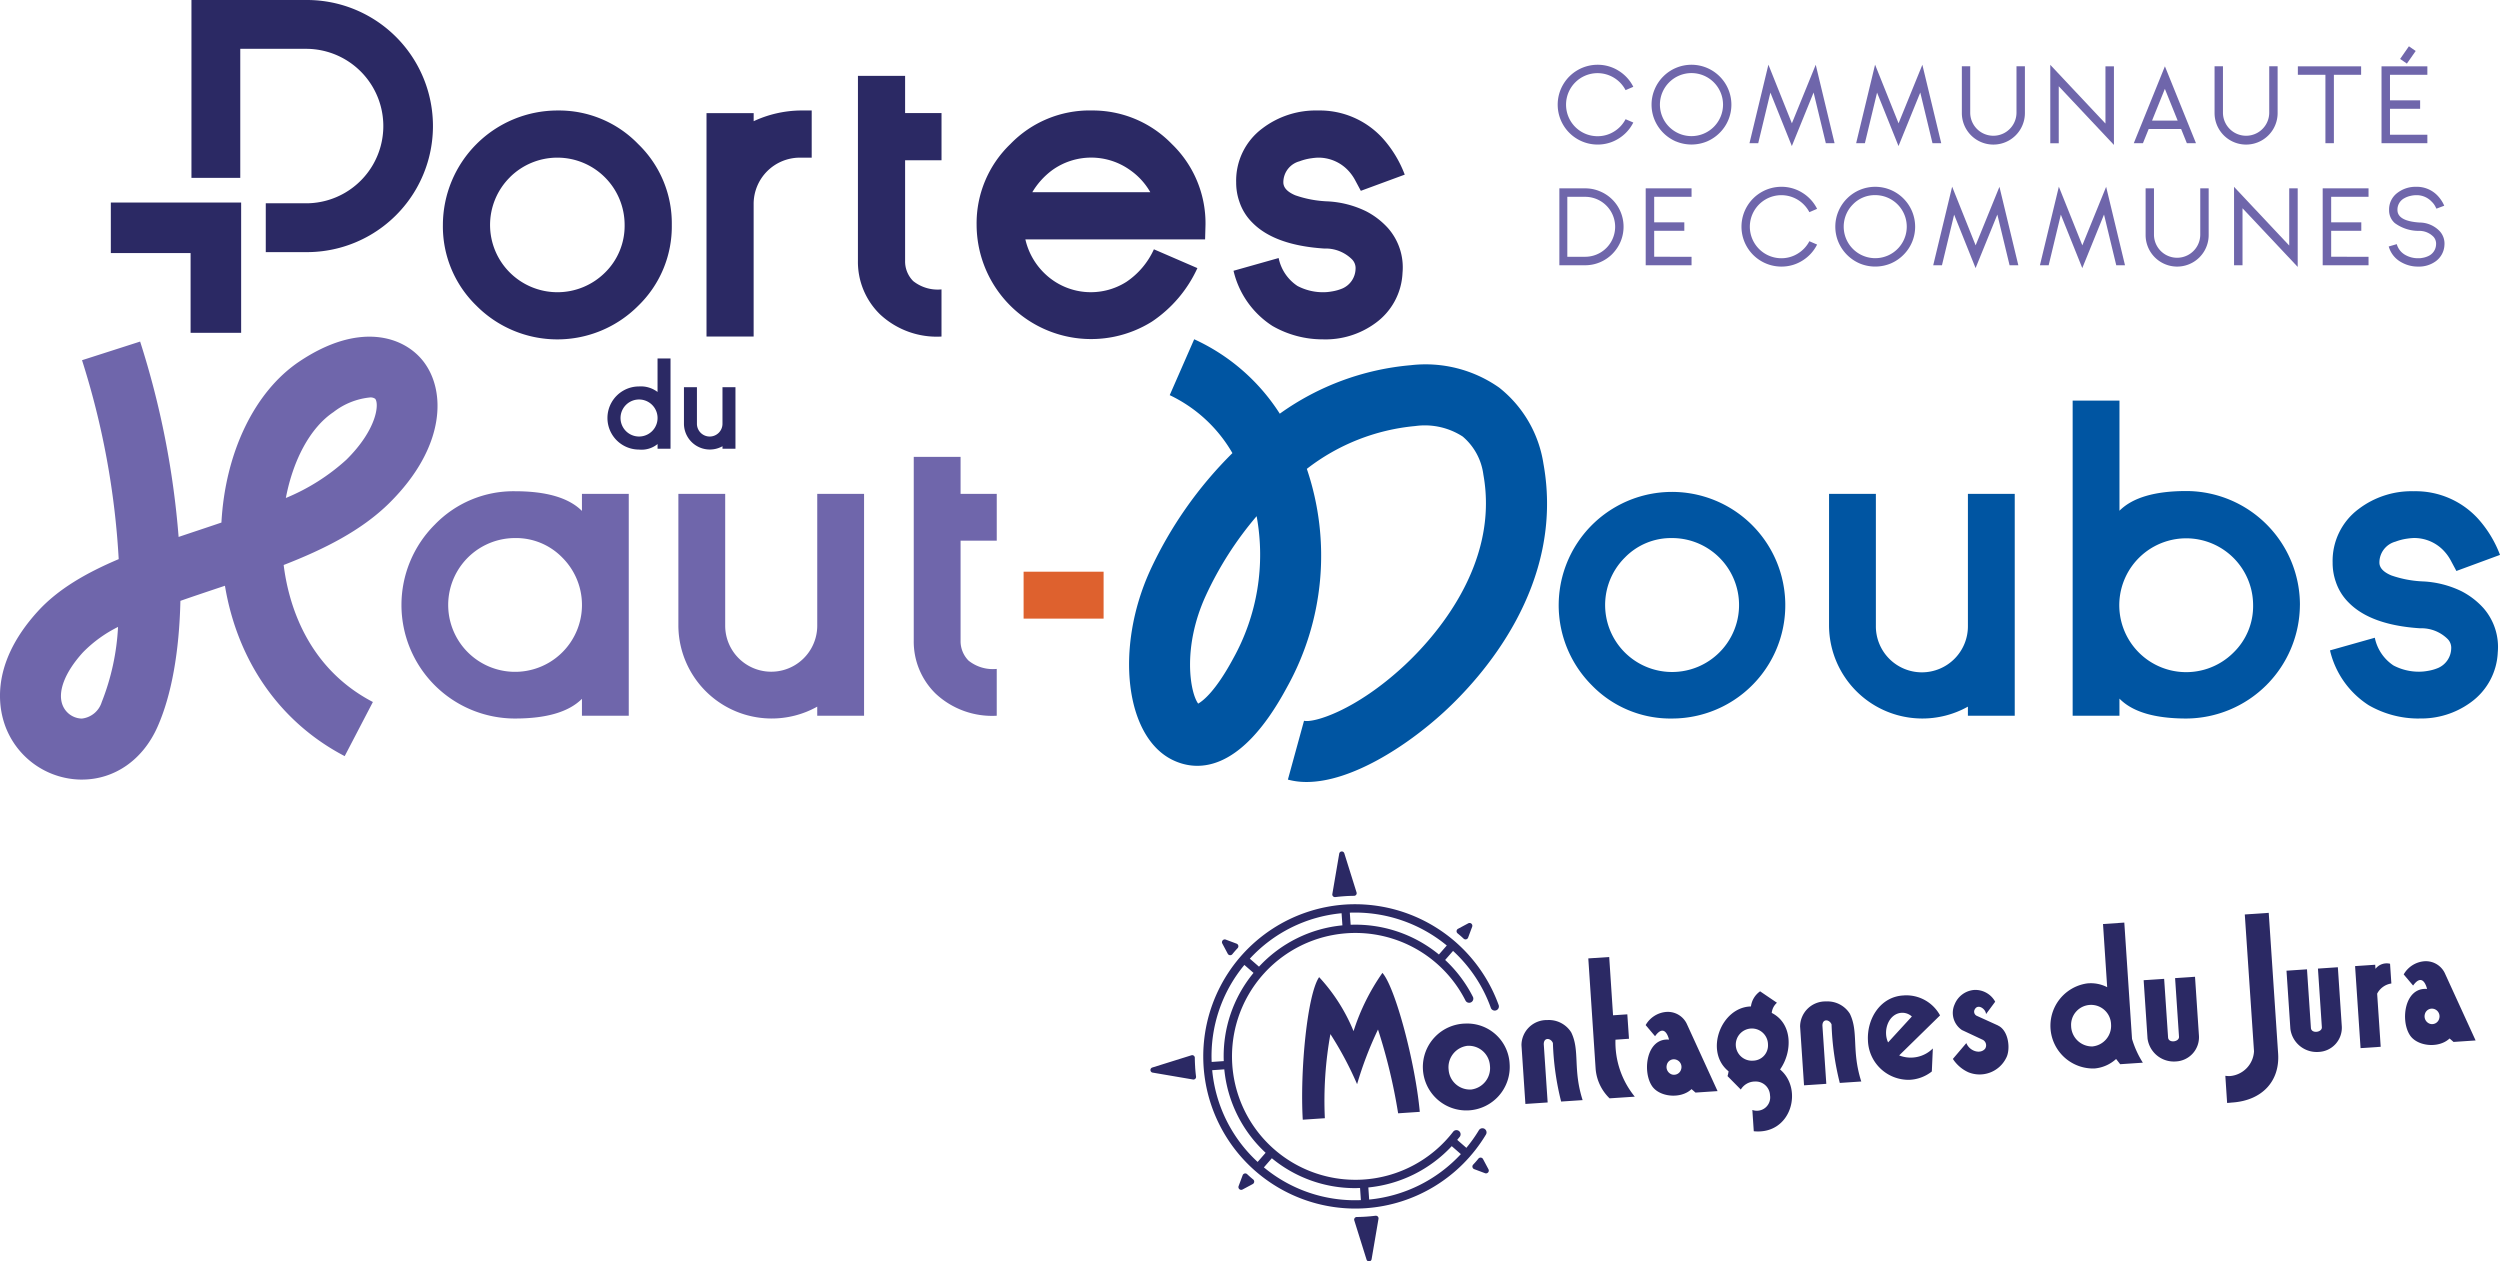
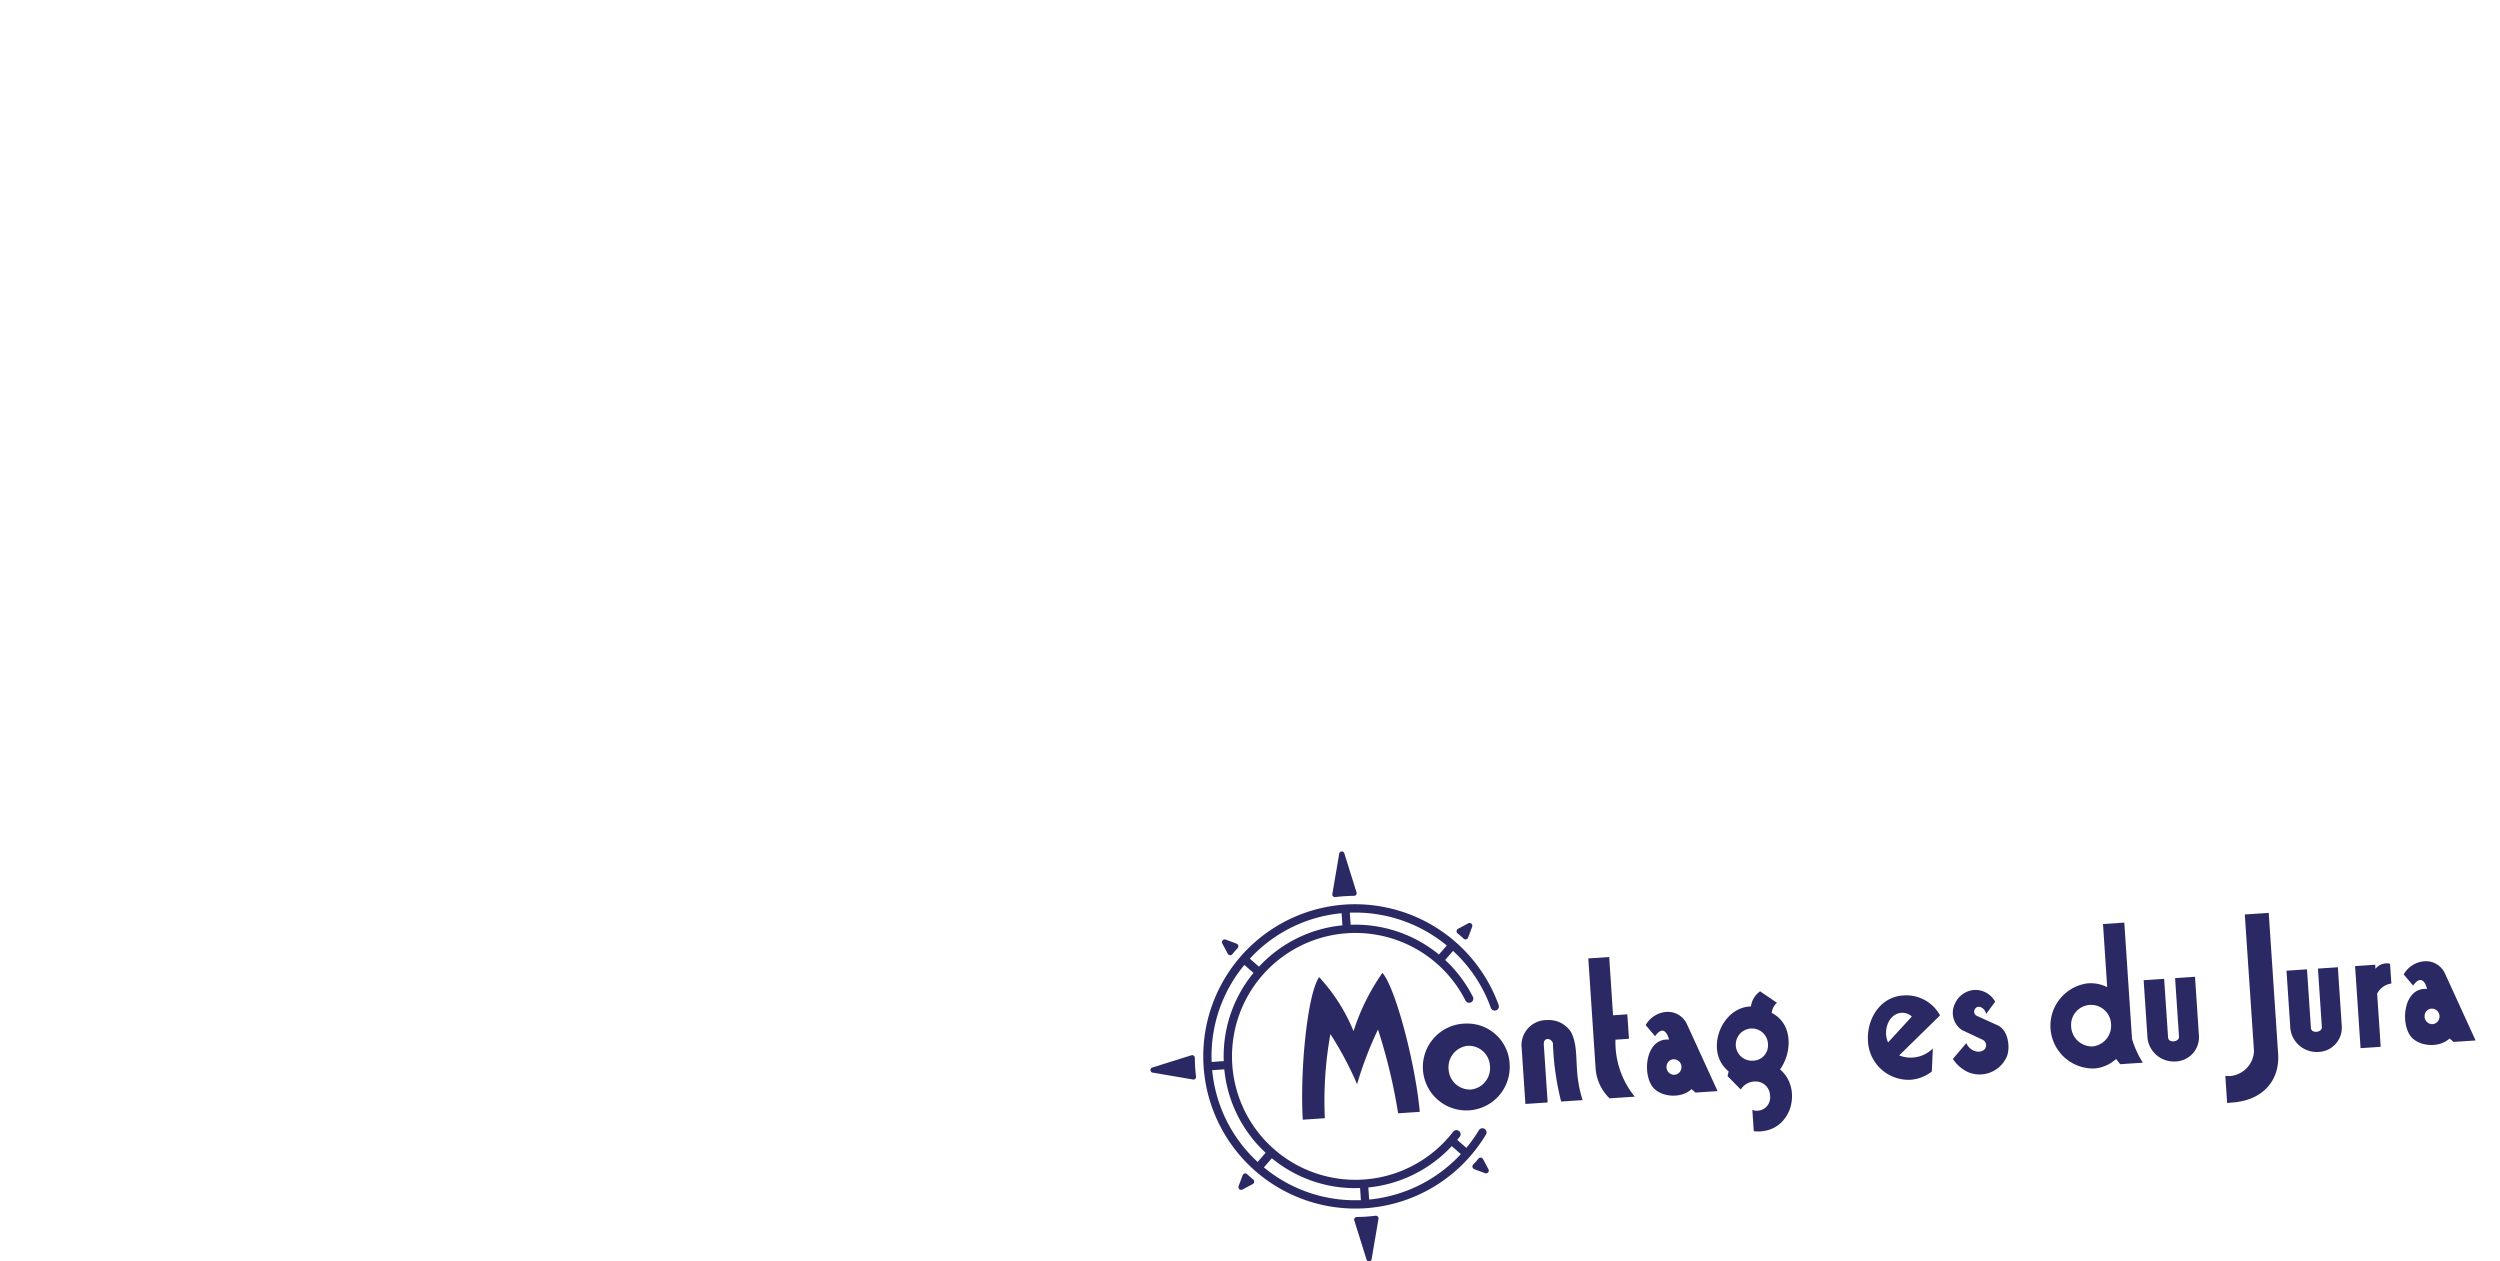
<svg xmlns="http://www.w3.org/2000/svg" width="300.236" height="151.478" viewBox="0 0 300.236 151.478">
  <defs>
    <clipPath id="a">
      <rect width="159.142" height="49.217" fill="none" />
    </clipPath>
    <clipPath id="b">
-       <rect width="300.236" height="151.478" fill="none" />
-     </clipPath>
+       </clipPath>
  </defs>
  <g transform="translate(138.167 102.261)">
    <g clip-path="url(#a)">
      <path d="M183.165,142a.333.333,0,0,0,.55.057q.152-.189.312-.372c.106-.122.216-.241.326-.358a.333.333,0,0,0-.13-.538l-1.3-.487a.334.334,0,0,0-.412.47Z" transform="translate(-173.886 -129.723)" fill="#2b2964" />
      <path d="M186.333,175.637q-.182-.159-.358-.326a.333.333,0,0,0-.538.13l-.487,1.305a.334.334,0,0,0,.47.411l1.227-.658a.332.332,0,0,0,.056-.55q-.188-.152-.372-.312" transform="translate(-174.368 -136.562)" fill="#2b2964" />
      <path d="M221.143,173.035a.333.333,0,0,0-.55-.057q-.152.189-.312.372c-.106.122-.216.241-.326.358a.333.333,0,0,0,.13.538l1.3.487a.334.334,0,0,0,.412-.47Z" transform="translate(-181.207 -136.099)" fill="#2b2964" />
      <path d="M217.994,139.383q.182.159.358.326a.333.333,0,0,0,.538-.129l.487-1.305a.334.334,0,0,0-.47-.411l-1.227.658a.332.332,0,0,0-.056.55q.188.152.372.312" transform="translate(-180.744 -129.241)" fill="#2b2964" />
      <path d="M199.3,132.627c.372-.047.749-.082,1.126-.108s.755-.041,1.132-.044a.313.313,0,0,0,.3-.407l-1.471-4.7a.314.314,0,0,0-.61.042l-.828,4.849a.314.314,0,0,0,.351.364" transform="translate(-177.11 -127.152)" fill="#2b2964" />
      <path d="M177.164,159.01q-.039-.567-.044-1.131a.313.313,0,0,0-.407-.3l-4.7,1.47a.314.314,0,0,0,.041.61l4.85.828a.314.314,0,0,0,.364-.351q-.07-.559-.108-1.126" transform="translate(-171.797 -133.106)" fill="#2b2964" />
      <path d="M204.781,181.54c-.372.047-.749.082-1.126.108s-.755.041-1.131.044a.314.314,0,0,0-.3.407l1.471,4.7a.314.314,0,0,0,.61-.042l.828-4.849a.314.314,0,0,0-.351-.364" transform="translate(-177.75 -137.798)" fill="#2b2964" />
      <path d="M201.047,158.628a43.534,43.534,0,0,1,2.507-6.552,66.959,66.959,0,0,1,2.418,10.065l2.6-.175c-.537-5.9-2.931-14.932-4.486-16.69a25.8,25.8,0,0,0-3.468,7,21.451,21.451,0,0,0-4.133-6.488c-1.419,2.052-2.313,11.229-1.966,17.121l2.652-.178a45.2,45.2,0,0,1,.667-10.105,41.288,41.288,0,0,1,3.2,6.006" transform="translate(-176.231 -130.7)" fill="#2b2964" />
      <path d="M218.438,160.76a2.565,2.565,0,0,1-2.728-2.385,2.592,2.592,0,0,1,2.237-2.859,2.551,2.551,0,0,1,2.726,2.385,2.589,2.589,0,0,1-2.235,2.859m-.671-7.919a5.217,5.217,0,1,0,5.269,4.832,5.091,5.091,0,0,0-5.269-4.832" transform="translate(-179.906 -132.178)" fill="#2b2964" />
      <path d="M230.314,152.322a3.03,3.03,0,0,0-3.12,3.013l.472,7.061,2.673-.178-.462-6.922c-.063-.937.839-.856,1.093-.215a32.831,32.831,0,0,0,.988,7.027l2.58-.172c-1.189-3.714-.3-5.941-1.367-8.131a3.168,3.168,0,0,0-2.857-1.484" transform="translate(-182.641 -132.079)" fill="#2b2964" />
      <path d="M242.061,152.722l-.2-2.933-1.714.116-.461-7-2.511.168.883,13.289a5.532,5.532,0,0,0,1.673,3.516l3.026-.2a10.329,10.329,0,0,1-2.319-6.843Z" transform="translate(-184.596 -130.235)" fill="#2b2964" />
      <path d="M250,157.985a.888.888,0,0,1-1.088.64.946.946,0,0,1-.64-1.136.868.868,0,0,1,1.086-.661.924.924,0,0,1,.643,1.157m-1.8-6.878a3.143,3.143,0,0,0-2.464,1.579l1.128,1.337c1.229-1.705,1.676.409,1.676.409-2.68-.224-3.215,3.724-2.083,5.51.846,1.382,3.481,1.677,4.789.435l.475.416,2.65-.177-3.641-7.957a2.52,2.52,0,0,0-2.531-1.551" transform="translate(-186.27 -131.841)" fill="#2b2964" />
      <path d="M260.733,156.357a1.934,1.934,0,1,1,1.778-1.933,1.829,1.829,0,0,1-1.778,1.933m3.228,1.057c1.485-2.1,1.541-5.5-1-6.79a1.852,1.852,0,0,1,.626-1.22l-2.024-1.374a2.632,2.632,0,0,0-1.1,1.817c-3.6.076-5.622,5.442-2.685,7.792a3.8,3.8,0,0,1-.127.573l1.595,1.614a1.989,1.989,0,0,1,1.7-.963,1.719,1.719,0,0,1,1.807,1.647,1.6,1.6,0,0,1-2.121,1.768l.171,2.556c4.508.454,5.976-5.064,3.157-7.42" transform="translate(-188.352 -131.239)" fill="#2b2964" />
-       <path d="M271.923,149.54a3.033,3.033,0,0,0-3.122,3.012l.472,7.062,2.675-.179-.462-6.919c-.062-.939.838-.857,1.093-.216a32.831,32.831,0,0,0,.988,7.027l2.581-.172c-1.191-3.716-.3-5.941-1.369-8.133a3.167,3.167,0,0,0-2.856-1.482" transform="translate(-190.786 -131.534)" fill="#2b2964" />
      <path d="M281.35,154.285c-.6-1.279-.068-3.129,1.274-3.5a1.691,1.691,0,0,1,1.58.388Zm1.885-5.64c-2.75.113-4.436,2.724-4.305,5.4a4.881,4.881,0,0,0,5.006,4.732,4.644,4.644,0,0,0,2.666-1l.123-2.766a3.758,3.758,0,0,1-4.044.836l4.909-4.806a4.611,4.611,0,0,0-4.355-2.4" transform="translate(-192.768 -131.359)" fill="#2b2964" />
      <path d="M297.032,152.088l-2.575-1.17a.549.549,0,0,1-.195-.789c.381-.662,1.292-.038,1.335.594l1.1-1.486a2.722,2.722,0,0,0-2.5-1.414,2.763,2.763,0,0,0-2.362,1.715,2.48,2.48,0,0,0,.869,3.1l2.505,1.175a.749.749,0,0,1,.281,1.065c-.564.7-1.863.314-2.258-.672l-1.616,1.9a4.362,4.362,0,0,0,1.85,1.6,3.562,3.562,0,0,0,4.55-1.718c.546-1,.322-3.3-.99-3.893" transform="translate(-195.253 -131.198)" fill="#2b2964" />
      <path d="M311.189,152.64a2.515,2.515,0,0,1-2.522-2.447,2.4,2.4,0,1,1,4.795-.2,2.484,2.484,0,0,1-2.273,2.649m3.864-14.877-2.557.172.5,7.586a4.3,4.3,0,0,0-2.409-.452,5.135,5.135,0,0,0,.871,10.216,4.392,4.392,0,0,0,2.61-1.141l.49.627,2.722-.183a11.373,11.373,0,0,1-1.3-2.858Z" transform="translate(-198.103 -129.229)" fill="#2b2964" />
      <path d="M326.271,145.858l-2.393.161.47,7.038c.043.632-1.264.815-1.312.087l-.472-7.037-2.462.163.466,6.991a3.184,3.184,0,0,0,3.364,2.768,2.913,2.913,0,0,0,2.813-3.063Z" transform="translate(-200.829 -130.814)" fill="#2b2964" />
      <path d="M347.6,144.435l-2.392.161.47,7.038c.042.632-1.265.813-1.314.087l-.471-7.037-2.462.165.467,6.99a3.183,3.183,0,0,0,3.366,2.767,2.907,2.907,0,0,0,2.809-3.062Z" transform="translate(-205.003 -130.535)" fill="#2b2964" />
      <path d="M354.125,144.516l-.035-.492-2.416.162.659,9.852,2.418-.162-.426-6.379a2.3,2.3,0,0,1,1.707-1.222l-.158-2.37a1.7,1.7,0,0,0-1.749.611" transform="translate(-207.009 -130.424)" fill="#2b2964" />
      <path d="M363.2,150.421a.886.886,0,0,1-1.088.639.948.948,0,0,1-.643-1.136.873.873,0,0,1,1.088-.662.926.926,0,0,1,.643,1.158m.729-5.327a2.525,2.525,0,0,0-2.531-1.551,3.142,3.142,0,0,0-2.463,1.579l1.128,1.338c1.227-1.707,1.676.408,1.676.408-2.677-.222-3.215,3.725-2.084,5.511.847,1.38,3.482,1.677,4.79.434l.475.417,2.65-.178Z" transform="translate(-208.431 -130.36)" fill="#2b2964" />
      <path d="M337.512,136.312l-2.875.194,1.107,16.432a3.154,3.154,0,0,1-2.9,2.977,3.418,3.418,0,0,1-.544-.034l.214,3.258c.2,0,.4-.033.606-.047,3.572-.238,5.744-2.542,5.52-5.881Z" transform="translate(-203.217 -128.945)" fill="#2b2964" />
      <path d="M199.6,170.493l-.1-1.452a15.826,15.826,0,0,0,10.017-4.961l1.095.956a17.287,17.287,0,0,1-11.015,5.457m-12.644-3.861.959-1.1a15.692,15.692,0,0,0,10.006,3.589c.194,0,.392-.012.588-.019l.1,1.458a17.125,17.125,0,0,1-11.649-3.931m-6.207-11.672,1.453-.1a15.7,15.7,0,0,0,4.962,10.018l-.959,1.1a17.135,17.135,0,0,1-5.457-11.017m3.863-12.644,1.1.959a15.693,15.693,0,0,0-3.574,10.593l-1.454.1a17.142,17.142,0,0,1,3.93-11.649m11.673-6.208.1,1.454a15.7,15.7,0,0,0-10.018,4.962l-1.1-.959a17.142,17.142,0,0,1,11.017-5.458m12.637,3.872-.947,1.084a15.811,15.811,0,0,0-10.6-3.572l-.1-1.452a17.311,17.311,0,0,1,11.642,3.94M213.458,162a.5.5,0,0,0-.684.171,17.164,17.164,0,0,1-1.5,2.111l-1.1-.957c.109-.133.22-.265.327-.4a.5.5,0,0,0-.791-.606,14.822,14.822,0,1,1,1.475-15.693.5.5,0,0,0,.889-.449,15.811,15.811,0,0,0-3.349-4.458l.949-1.087a17.152,17.152,0,0,1,4.525,6.8.5.5,0,1,0,.938-.338,18.349,18.349,0,0,0-18.423-12.029,18.276,18.276,0,0,0,1.217,36.51c.409,0,.824-.014,1.239-.042a18.3,18.3,0,0,0,14.455-8.848.5.5,0,0,0-.171-.684" transform="translate(-173.338 -128.694)" fill="#2b2964" />
    </g>
  </g>
  <g clip-path="url(#b)">
    <path d="M73.585,100.65a13.635,13.635,0,0,1-9.629-23.29,13.13,13.13,0,0,1,9.629-4.005q5.671,0,8.038,2.364V73.667h5.623v26.645H81.623V98.285q-2.366,2.366-8.038,2.365m0-21.672a8.033,8.033,0,1,0,5.7,2.364,7.743,7.743,0,0,0-5.7-2.364" transform="translate(-11.735 -14.36)" fill="#6f66ab" />
    <path d="M101.3,73.744h5.623V89.578a5.527,5.527,0,1,0,11.054,0V73.744H123.6v26.645h-5.624V99.3A11.208,11.208,0,0,1,101.3,89.578Z" transform="translate(-19.831 -14.436)" fill="#6f66ab" />
    <path d="M136.447,68.222h5.623v4.441h4.344v5.623H142.07v12a3.327,3.327,0,0,0,.964,2.413,4.688,4.688,0,0,0,3.379.989v5.623a9.915,9.915,0,0,1-7.337-2.654,8.732,8.732,0,0,1-2.63-6.371Z" transform="translate(-26.71 -13.355)" fill="#6f66ab" />
    <path d="M236.709,96.645a13.607,13.607,0,1,1,9.653,4.005,13.16,13.16,0,0,1-9.653-4.005m3.982-15.326a8.042,8.042,0,1,0,5.671-2.34,7.735,7.735,0,0,0-5.671,2.34" transform="translate(-45.553 -14.36)" fill="#0055a2" />
    <path d="M273.125,73.744h5.623V89.578a5.527,5.527,0,1,0,11.053,0V73.744h5.624v26.645H289.8V99.3a11.208,11.208,0,0,1-16.677-9.726Z" transform="translate(-53.466 -14.436)" fill="#0055a2" />
    <path d="M336.792,84.341A13.719,13.719,0,0,1,323.156,98q-5.7,0-8.036-2.389v2.052H309.5V59.82h5.623V73.046q2.363-2.366,8.036-2.365a13.677,13.677,0,0,1,13.636,13.661m-5.623.047a8.036,8.036,0,1,0-2.365,5.7,7.764,7.764,0,0,0,2.365-5.7" transform="translate(-60.586 -11.71)" fill="#0055a2" />
    <path d="M358.619,100.651a11.981,11.981,0,0,1-6.033-1.592,10.712,10.712,0,0,1-4.657-6.59l5.381-1.52a5.258,5.258,0,0,0,2.245,3.331,6.546,6.546,0,0,0,3.09.748c.145,0,.3-.008.483-.024s.353-.04.531-.072a5.367,5.367,0,0,0,1.279-.364,2.616,2.616,0,0,0,1.546-2.291,1.5,1.5,0,0,0-.435-1.183,4.48,4.48,0,0,0-3.307-1.28q-5.887-.384-8.544-3.064a6.3,6.3,0,0,1-1.569-2.51,6.873,6.873,0,0,1-.384-2.317,7.756,7.756,0,0,1,3.137-6.444,10.5,10.5,0,0,1,6.613-2.124,10.148,10.148,0,0,1,7.675,3.258A13.717,13.717,0,0,1,368.345,81l-5.237,1.931-.724-1.351a5.4,5.4,0,0,0-.8-1.086,4.866,4.866,0,0,0-3.644-1.52c-.273.015-.515.039-.724.072a6.381,6.381,0,0,0-1.424.362,2.6,2.6,0,0,0-1.93,2.51q0,.942,1.423,1.544a13.159,13.159,0,0,0,3.838.724,11.826,11.826,0,0,1,4.61,1.183,9.243,9.243,0,0,1,2.607,2,7.092,7.092,0,0,1,1.737,5.335,7.809,7.809,0,0,1-3.281,6.033,10.068,10.068,0,0,1-6.155,1.907Z" transform="translate(-68.109 -14.36)" fill="#0055a2" />
    <path d="M237.395,18.251a3.7,3.7,0,0,0,1.991-.567,3.777,3.777,0,0,0,1.37-1.475l.929.4a4.758,4.758,0,0,1-1.74,1.912,4.69,4.69,0,0,1-2.55.733,4.791,4.791,0,1,1,0-9.582,4.691,4.691,0,0,1,2.55.735,4.758,4.758,0,0,1,1.74,1.912l-.929.4a3.8,3.8,0,0,0-3.361-2.04,3.78,3.78,0,0,0-3.786,3.786,3.78,3.78,0,0,0,3.786,3.787" transform="translate(-45.534 -1.894)" fill="#6f66ab" />
    <path d="M249.549,18.882A4.868,4.868,0,0,1,247,16.331a4.729,4.729,0,0,1-.38-1.867A4.679,4.679,0,0,1,247,12.6a4.785,4.785,0,0,1,1.03-1.527,4.786,4.786,0,0,1,6.769,0,4.795,4.795,0,0,1,1.409,3.387,4.765,4.765,0,0,1-1.409,3.388,4.83,4.83,0,0,1-1.52,1.03,4.855,4.855,0,0,1-3.729,0m-.811-7.1a3.778,3.778,0,0,0,0,5.358,3.79,3.79,0,0,0,6.465-2.68,3.789,3.789,0,0,0-6.465-2.678" transform="translate(-48.277 -1.894)" fill="#6f66ab" />
-     <path d="M271.462,19.092h-1.05L268.944,13l-2.614,6.432-2.576-6.42-1.462,6.079h-1.05l2.273-9.434,2.821,7.044L269.2,9.67Z" transform="translate(-51.14 -1.891)" fill="#6f66ab" />
+     <path d="M271.462,19.092h-1.05L268.944,13l-2.614,6.432-2.576-6.42-1.462,6.079h-1.05l2.273-9.434,2.821,7.044L269.2,9.67" transform="translate(-51.14 -1.891)" fill="#6f66ab" />
    <path d="M287.39,19.092h-1.05L284.872,13l-2.614,6.432-2.576-6.42-1.462,6.079h-1.05l2.273-9.434,2.821,7.044,2.859-7.032Z" transform="translate(-54.258 -1.891)" fill="#6f66ab" />
    <path d="M300.528,9.9v5.615a3.786,3.786,0,1,1-7.573,0V9.9h1.005v5.615a2.779,2.779,0,0,0,5.557,0V9.9Z" transform="translate(-57.348 -1.938)" fill="#6f66ab" />
    <path d="M313.805,19.3l-6.627-7.045V19.1H306.16V9.681l6.627,7.051V9.862h1.018Z" transform="translate(-59.933 -1.895)" fill="#6f66ab" />
    <path d="M326.1,19.139h-1.095l-.688-1.706h-3.9l-.688,1.706h-1.1L322.367,9.9Zm-2.2-2.718-1.538-3.812-1.539,3.812Z" transform="translate(-62.374 -1.938)" fill="#6f66ab" />
    <path d="M338.265,9.9v5.615a3.786,3.786,0,1,1-7.573,0V9.9H331.7v5.615a2.779,2.779,0,0,0,5.557,0V9.9Z" transform="translate(-64.735 -1.938)" fill="#6f66ab" />
    <path d="M350.727,9.906v1.018h-3.27V19.14h-1.018V10.924H343.13V9.906Z" transform="translate(-67.17 -1.939)" fill="#6f66ab" />
    <path d="M361.127,17.536v1.018h-5.505V9.319h5.505v1.018h-4.488V13.4h3.619v1.017h-3.619v3.116Zm-3.27-9.106.811.561,1.057-1.513-.812-.567Z" transform="translate(-69.615 -1.353)" fill="#6f66ab" />
    <path d="M232.852,37.361V28.126h3.1a4.521,4.521,0,0,1,1.8.368,4.57,4.57,0,0,1,2.453,2.454,4.633,4.633,0,0,1-2.453,6.046,4.552,4.552,0,0,1-1.8.368Zm3.1-1.018a3.6,3.6,0,0,0,0-7.2h-2.144v7.2Z" transform="translate(-45.582 -5.506)" fill="#6f66ab" />
    <path d="M251.252,36.343v1.018h-5.506V28.126h5.506v1.018h-4.488v3.064h3.619v1.018h-3.619v3.116Z" transform="translate(-48.106 -5.506)" fill="#6f66ab" />
-     <path d="M264.834,36.472a3.7,3.7,0,0,0,1.99-.567A3.779,3.779,0,0,0,268.2,34.43l.928.4a4.761,4.761,0,0,1-1.739,1.912,4.693,4.693,0,0,1-2.551.733,4.791,4.791,0,1,1,0-9.582,4.694,4.694,0,0,1,2.551.735,4.761,4.761,0,0,1,1.739,1.912l-.928.4a3.8,3.8,0,0,0-3.362-2.04,3.786,3.786,0,1,0,0,7.573" transform="translate(-50.905 -5.46)" fill="#6f66ab" />
    <path d="M276.989,37.1a4.868,4.868,0,0,1-2.549-2.551,4.729,4.729,0,0,1-.38-1.867,4.679,4.679,0,0,1,.38-1.859,4.785,4.785,0,0,1,1.03-1.527,4.786,4.786,0,0,1,6.769,0,4.79,4.79,0,0,1,1.408,3.387,4.76,4.76,0,0,1-1.408,3.388,4.83,4.83,0,0,1-1.52,1.03,4.855,4.855,0,0,1-3.729,0m-.811-7.1a3.786,3.786,0,1,0,2.677-1.107,3.65,3.65,0,0,0-2.677,1.107" transform="translate(-53.649 -5.46)" fill="#6f66ab" />
    <path d="M298.9,37.312h-1.05l-1.469-6.091-2.614,6.432-2.576-6.42-1.462,6.079h-1.05l2.273-9.435,2.821,7.045,2.859-7.032Z" transform="translate(-56.511 -5.457)" fill="#6f66ab" />
    <path d="M314.829,37.312h-1.05l-1.469-6.091L309.7,37.653l-2.576-6.42-1.462,6.079h-1.05l2.273-9.435,2.821,7.045,2.859-7.032Z" transform="translate(-59.629 -5.457)" fill="#6f66ab" />
    <path d="M327.968,28.118v5.615a3.786,3.786,0,1,1-7.573,0V28.118H321.4v5.615a2.779,2.779,0,0,0,5.557,0V28.118Z" transform="translate(-62.719 -5.504)" fill="#6f66ab" />
-     <path d="M341.245,37.517l-6.627-7.045v6.846H333.6V27.9l6.627,7.051V28.082h1.018Z" transform="translate(-65.304 -5.462)" fill="#6f66ab" />
    <path d="M352.344,36.343v1.018h-5.506V28.126h5.506v1.018h-4.488v3.064h3.619v1.018h-3.619v3.116Z" transform="translate(-67.896 -5.506)" fill="#6f66ab" />
    <path d="M360.246,37.476a4.021,4.021,0,0,1-2.067-.54,3.114,3.114,0,0,1-1.481-1.874l.966-.283a2.15,2.15,0,0,0,1.05,1.313,3.062,3.062,0,0,0,1.539.38c.089,0,.168,0,.232-.006a1.955,1.955,0,0,0,.231-.033,2.562,2.562,0,0,0,.689-.2,1.584,1.584,0,0,0,.979-1.411,1.232,1.232,0,0,0-.31-.926,2.381,2.381,0,0,0-1.739-.709,4.824,4.824,0,0,1-2.911-.939,2.019,2.019,0,0,1-.681-1.572,2.474,2.474,0,0,1,1.024-2.073A3.558,3.558,0,0,1,360,27.894a3.429,3.429,0,0,1,2.6,1.1,4.318,4.318,0,0,1,.573.779c.051.091.116.221.193.392l-.939.355c-.056-.121-.122-.248-.2-.383a2.209,2.209,0,0,0-.359-.448A2.47,2.47,0,0,0,360,28.9a2.953,2.953,0,0,0-.681.083,2.56,2.56,0,0,0-.735.277,1.545,1.545,0,0,0-.837,1.417q0,1.333,2.659,1.508a3.35,3.35,0,0,1,2.429,1.055,2.2,2.2,0,0,1,.554,1.662,2.551,2.551,0,0,1-1.076,1.957,3.421,3.421,0,0,1-2.054.618Z" transform="translate(-69.826 -5.46)" fill="#6f66ab" />
    <path d="M9.83,103.467H9.818a9.839,9.839,0,0,1-8.97-5.893c-.917-2.081-2.392-7.645,3.708-14.333,2.438-2.673,5.823-4.608,9.7-6.251A96.164,96.164,0,0,0,9.851,53.1l6.978-2.239A103.343,103.343,0,0,1,21.45,74.324q1.162-.393,2.342-.785c.931-.311,1.869-.625,2.8-.942.454-8.368,3.949-15.725,9.382-19.357,7.1-4.747,12.393-3.041,14.763-.134,2.874,3.527,2.849,10.4-4,17.166-3.322,3.278-7.825,5.539-12.67,7.421.555,4.485,2.7,12.277,10.715,16.454l-3.387,6.5C33.639,96.6,28.53,89.268,27.014,80.187l-.9.3c-1.488.5-2.985,1-4.449,1.513-.135,6.022-1.041,11.281-2.749,15.129-1.759,3.967-5.155,6.335-9.084,6.336m4.345-18.334a15.569,15.569,0,0,0-4.207,3.046c-2.218,2.432-3.121,4.84-2.414,6.441a2.539,2.539,0,0,0,2.273,1.52h0a2.826,2.826,0,0,0,2.388-1.979,28.4,28.4,0,0,0,1.959-9.028M44.4,57.576a8.508,8.508,0,0,0-4.351,1.756c-2.782,1.859-4.849,5.733-5.721,10.314a24.857,24.857,0,0,0,7.263-4.59c3.674-3.626,3.969-6.707,3.468-7.322a.958.958,0,0,0-.659-.158" transform="translate(0 -9.841)" fill="#6f66ab" />
    <path d="M189.914,103.83a8.445,8.445,0,0,1-2.241-.287l1.938-7.065c1.137.284,6.193-1.2,12.032-6.62,3.515-3.264,11.479-12.035,9.506-22.945a7.187,7.187,0,0,0-2.484-4.571,8.376,8.376,0,0,0-5.7-1.258,24.958,24.958,0,0,0-13.017,5.142c.008.022.015.044.023.068a32.458,32.458,0,0,1-2.431,26.2c-5.725,10.637-11.074,10-13.759,8.668-5.64-2.8-6.892-13.392-2.678-22.676a48.4,48.4,0,0,1,9.909-14.152,17.229,17.229,0,0,0-7.531-6.961l2.94-6.712A24.051,24.051,0,0,1,186.7,59.6a31.691,31.691,0,0,1,15.747-5.825,15.37,15.37,0,0,1,10.6,2.693,14.426,14.426,0,0,1,5.317,9.141c2.645,14.629-7.5,25.747-11.98,29.848s-11.123,8.373-16.465,8.374m-6-31.922a41.323,41.323,0,0,0-6.136,9.609c-2.82,6.208-1.843,11.6-.885,12.9.565-.314,2.08-1.466,4.2-5.4a25.63,25.63,0,0,0,2.821-17.113" transform="translate(-33.005 -9.918)" fill="#0055a2" />
    <path d="M94.5,64.469a3.79,3.79,0,0,1,0-7.581,3.309,3.309,0,0,1,2.225.663V53.525h1.559V64.369H96.729v-.563a3.048,3.048,0,0,1-2.225.664m0-6.015a2.223,2.223,0,1,0,0,4.447,2.223,2.223,0,1,0,0-4.447" transform="translate(-17.758 -10.478)" fill="#2b2964" />
    <path d="M102.132,57.814h1.559v4.394a1.534,1.534,0,1,0,3.068,0V57.814h1.559v7.393H106.76v-.3a3.11,3.11,0,0,1-4.628-2.7Z" transform="translate(-19.993 -11.317)" fill="#2b2964" />
-     <rect width="9.607" height="5.635" transform="translate(122.929 68.658)" fill="#de612e" />
    <path d="M70.17,39.951a13.248,13.248,0,0,1-4.035-9.721A13.773,13.773,0,0,1,79.89,16.5a13.226,13.226,0,0,1,9.7,4.033,13.227,13.227,0,0,1,4.035,9.7,13.255,13.255,0,0,1-4.035,9.721,13.7,13.7,0,0,1-19.418,0m4.01-15.433a8.067,8.067,0,0,0,0,11.447,8.1,8.1,0,0,0,11.422,0A7.861,7.861,0,0,0,87.96,30.23a8.078,8.078,0,0,0-13.78-5.712" transform="translate(-12.946 -3.23)" fill="#2b2964" />
    <path d="M118.133,16.5v5.663H116.7a5.558,5.558,0,0,0-5.54,5.565V43.645H105.5V16.813h5.663v.973A13.719,13.719,0,0,1,116.7,16.5Z" transform="translate(-20.652 -3.23)" fill="#2b2964" />
    <path d="M128.114,11.33h5.663V15.8h4.373v5.663h-4.373V33.543a3.347,3.347,0,0,0,.971,2.43,4.719,4.719,0,0,0,3.4,1v5.663a9.984,9.984,0,0,1-7.389-2.673,8.791,8.791,0,0,1-2.648-6.415Z" transform="translate(-25.079 -2.218)" fill="#2b2964" />
    <path d="M159.587,16.5a13.22,13.22,0,0,1,9.7,4.033,13.224,13.224,0,0,1,4.035,9.7l-.049,1.749H151.69a8.221,8.221,0,0,0,2.429,4.2,7.966,7.966,0,0,0,9.7.9,9.364,9.364,0,0,0,3.306-3.913l5.224,2.26a15.447,15.447,0,0,1-5.445,6.415,13.756,13.756,0,0,1-21.07-11.616,13.181,13.181,0,0,1,4.058-9.7,13.222,13.222,0,0,1,9.7-4.033m7.1,9.817a8.138,8.138,0,0,0-2.382-2.624,8.022,8.022,0,0,0-9.428,0,9.05,9.05,0,0,0-2.359,2.624Z" transform="translate(-28.548 -3.23)" fill="#2b2964" />
    <path d="M194.962,43.984a12.056,12.056,0,0,1-6.075-1.6,10.786,10.786,0,0,1-4.69-6.636l5.419-1.53a5.288,5.288,0,0,0,2.26,3.354,6.578,6.578,0,0,0,3.111.753c.146,0,.307-.008.486-.023s.356-.041.535-.073a5.432,5.432,0,0,0,1.288-.365,2.634,2.634,0,0,0,1.556-2.308,1.5,1.5,0,0,0-.438-1.19,4.507,4.507,0,0,0-3.33-1.289q-5.928-.387-8.6-3.086a6.34,6.34,0,0,1-1.58-2.528,6.9,6.9,0,0,1-.388-2.333,7.811,7.811,0,0,1,3.158-6.488A10.571,10.571,0,0,1,194.33,16.5a10.218,10.218,0,0,1,7.729,3.281,13.8,13.8,0,0,1,2.7,4.422l-5.273,1.944-.729-1.36a5.376,5.376,0,0,0-.8-1.093,4.9,4.9,0,0,0-3.67-1.531c-.275.016-.519.04-.729.073a6.377,6.377,0,0,0-1.433.364,2.613,2.613,0,0,0-1.944,2.528q0,.949,1.433,1.555a13.248,13.248,0,0,0,3.864.729,11.9,11.9,0,0,1,4.643,1.191,9.3,9.3,0,0,1,2.623,2.016,7.139,7.139,0,0,1,1.749,5.372,7.855,7.855,0,0,1-3.3,6.075,10.137,10.137,0,0,1-6.2,1.921Z" transform="translate(-36.058 -3.23)" fill="#2b2964" />
    <path d="M42.452,30.279H37.514V24.415h4.937a9.276,9.276,0,0,0,0-18.551h-8v15.5H28.588V0H42.452a15.139,15.139,0,0,1,0,30.279" transform="translate(-5.596)" fill="#2b2964" />
    <path d="M32.2,45.89H26.129V36.313H16.55V30.245H32.2Z" transform="translate(-3.24 -5.921)" fill="#2b2964" />
  </g>
</svg>